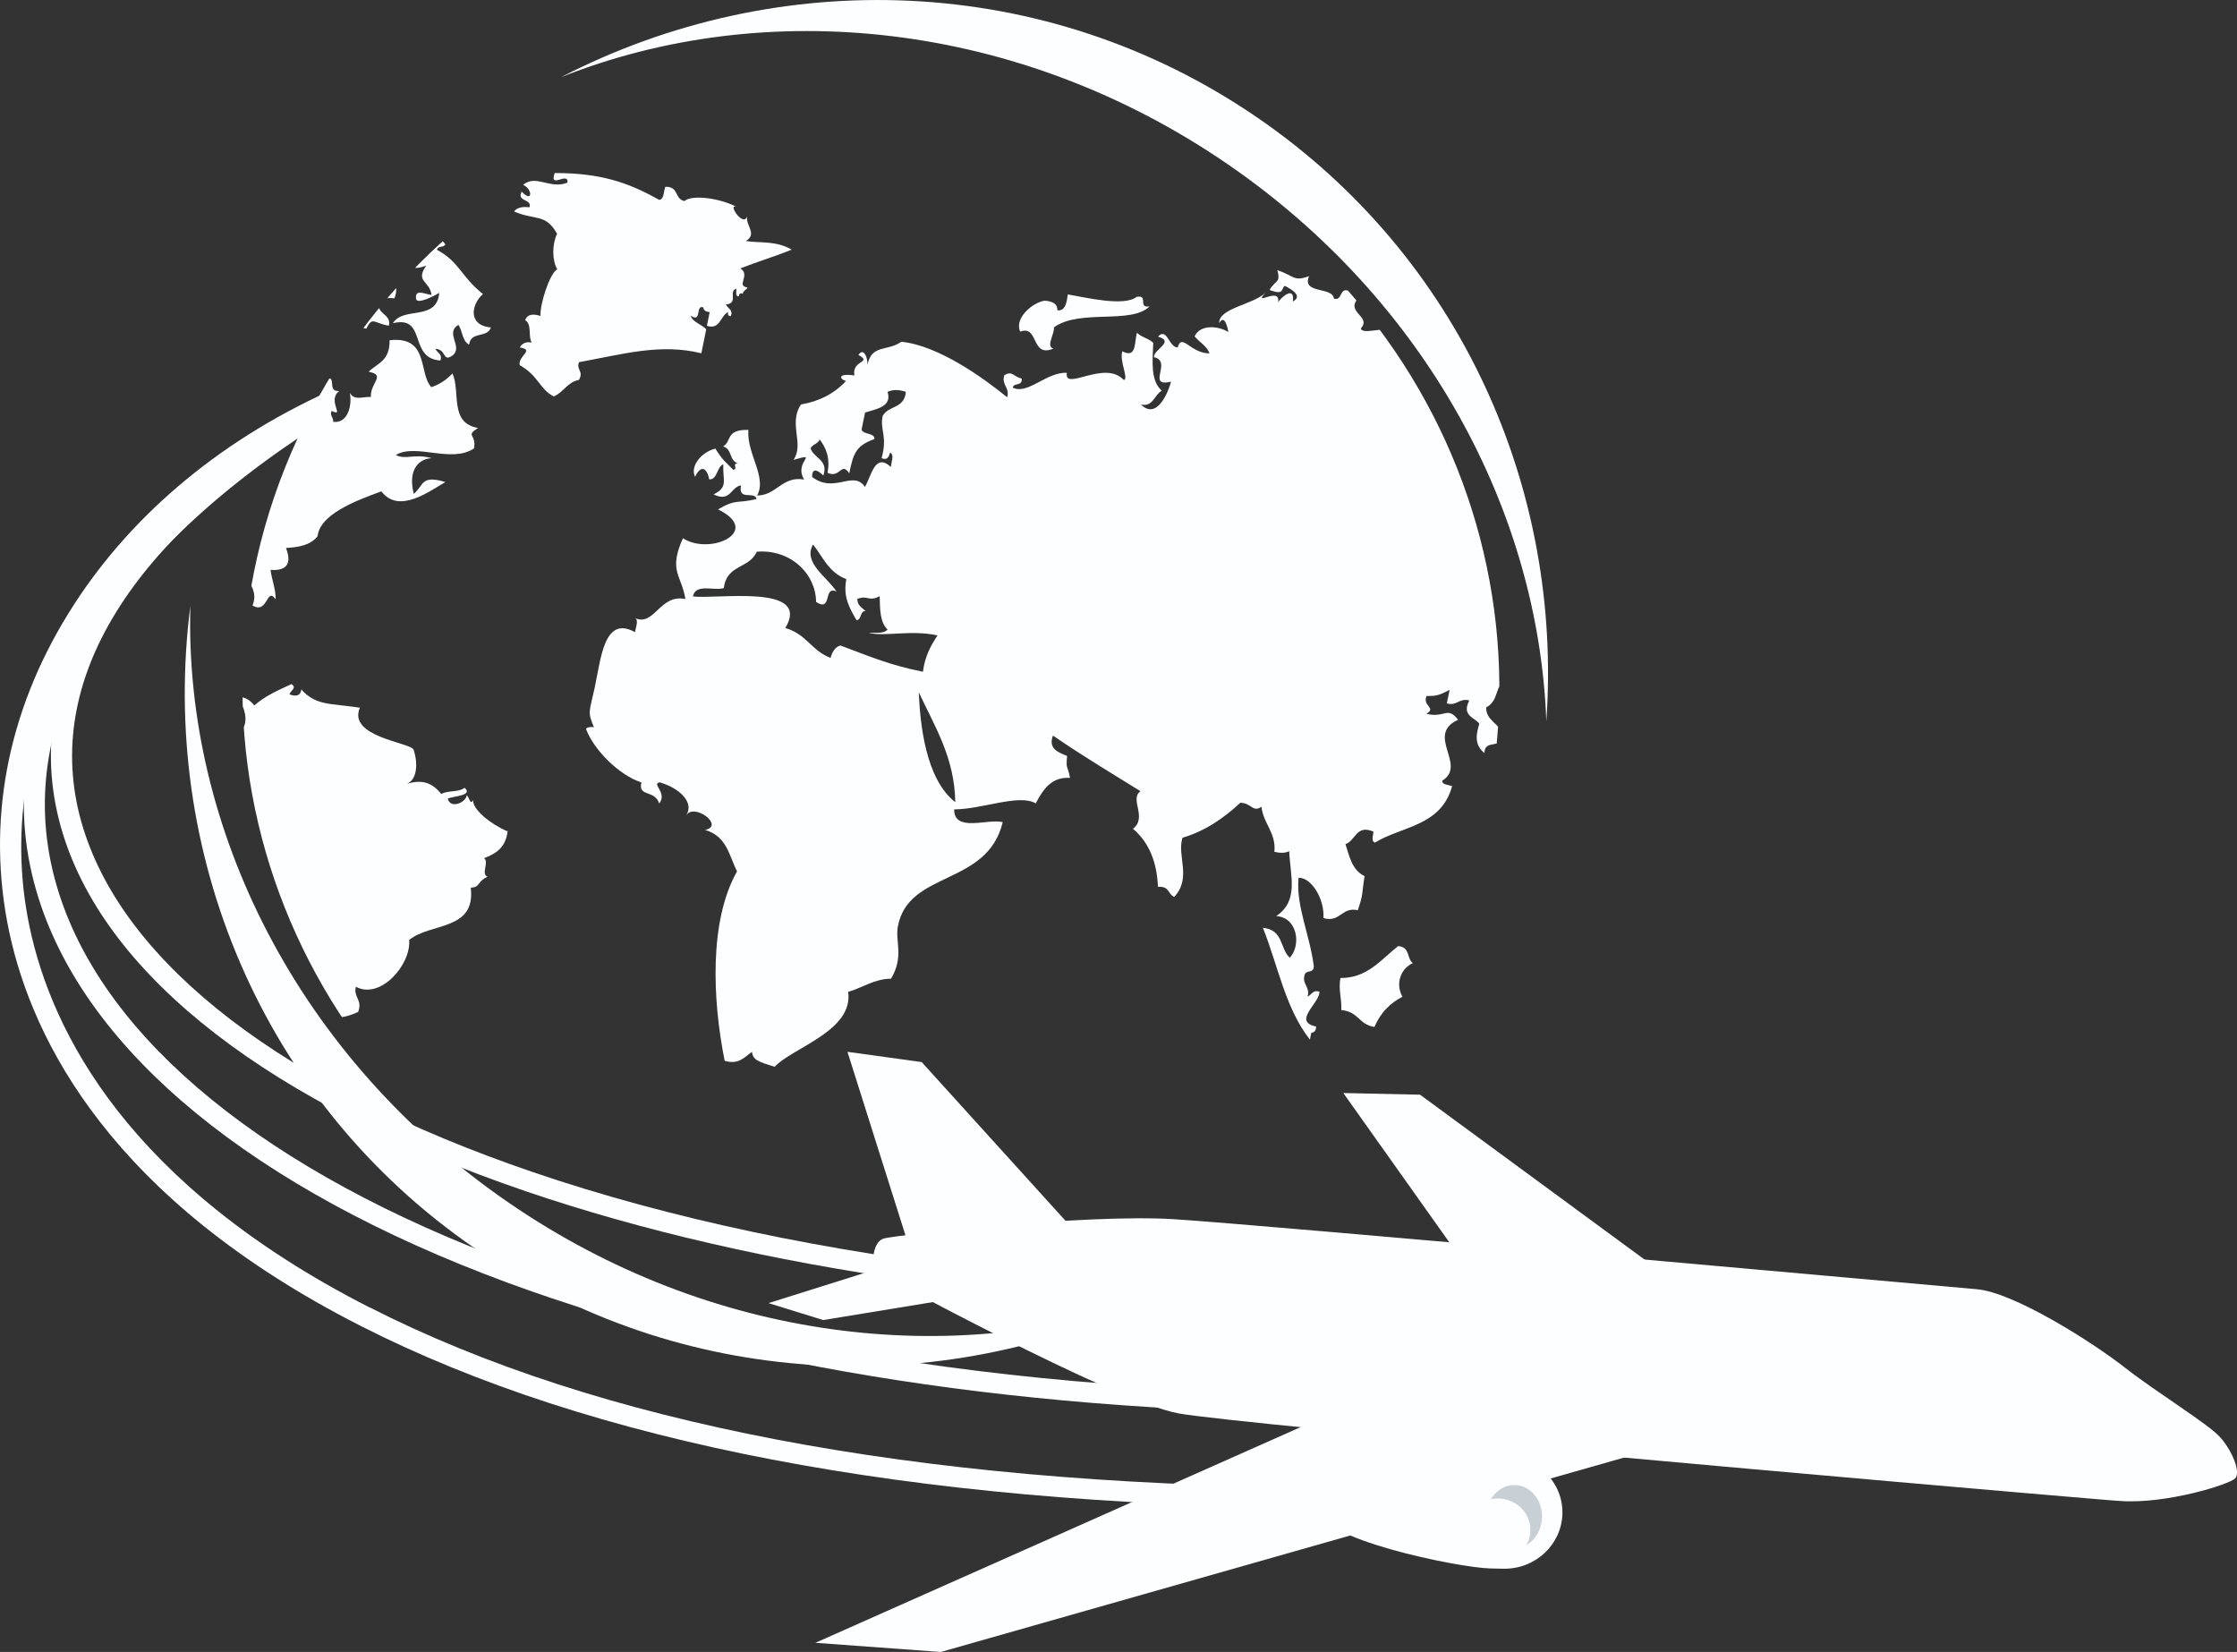
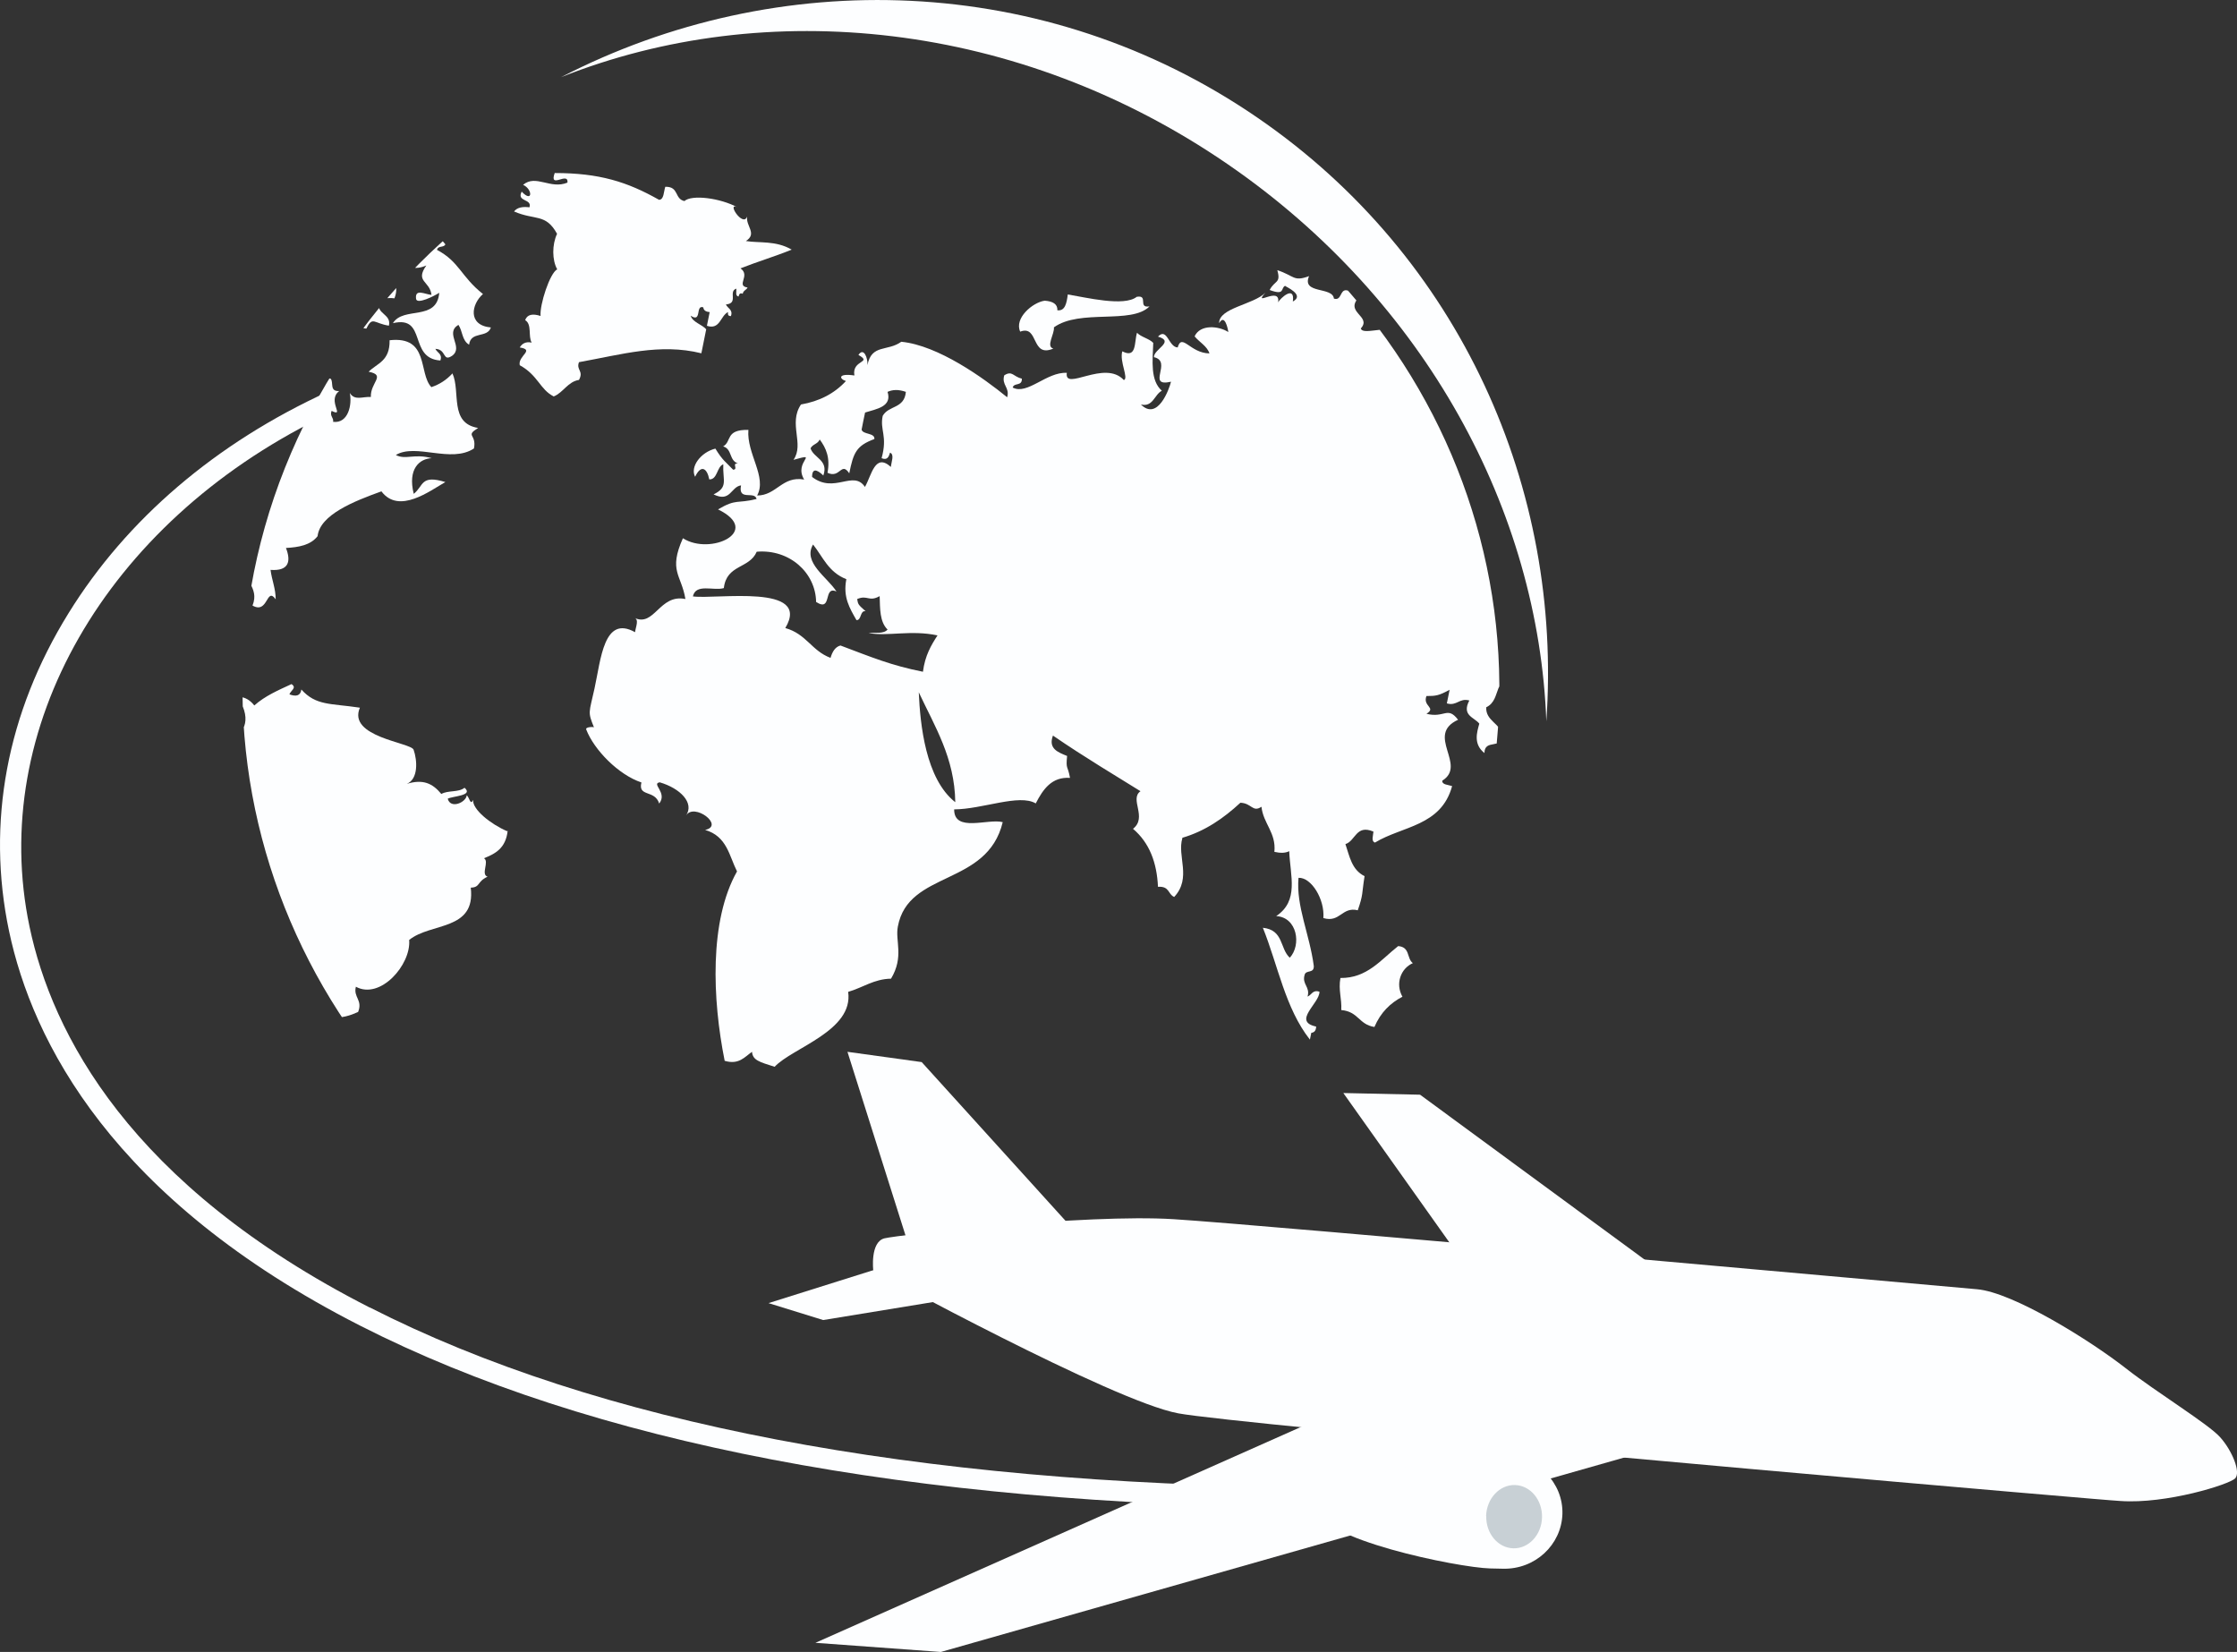
<svg xmlns="http://www.w3.org/2000/svg" id="Layer_2" viewBox="0 0 161.23 119.05">
  <rect x="0" y="0" width="161.23" height="119.05" fill="#333333" stroke="none" />
  <defs>
    <style>
      .cls-1 {
        fill: none;
      }

      .cls-2 {
        fill-rule: evenodd;
      }

      .cls-2, .cls-3 {
        fill: #fdfeff;
      }

      .cls-4 {
        fill: #c8d0d5;
      }

      .cls-5 {
        clip-path: url(#clippath);
      }
    </style>
    <clipPath id="clippath">
      <path class="cls-1" d="M105,65.44c-9.02,22.65-35.24,33.91-58.57,25.14-23.32-8.76-34.92-34.22-25.89-56.87C29.57,11.06,55.79-.2,79.11,8.56c23.32,8.76,34.92,34.23,25.89,56.87Z" />
    </clipPath>
  </defs>
  <g id="Layer_1-2" data-name="Layer_1">
    <g>
      <g>
        <path class="cls-3" d="M88.48,11.83c14.33,9.84,22.42,25.06,22.97,40.15,1.18-16.69-6.15-33.44-20.82-43.5-15.29-10.5-34.58-10.98-50.19-2.92C55.21-.31,73.42,1.49,88.48,11.83Z" />
-         <path class="cls-3" d="M83.08,93.58c-14.46,5.1-31.88,3.07-46.39-6.89-15.24-10.46-23.42-27.01-22.97-43.02-2.26,17.6,5.05,35.69,20.53,46.31,14.86,10.2,33.47,10.94,48.83,3.59Z" />
      </g>
      <g class="cls-5">
        <g>
          <path class="cls-1" d="M105,65.44c-9.02,22.65-35.24,33.91-58.57,25.14-23.32-8.76-34.92-34.22-25.89-56.87C29.57,11.06,55.79-.2,79.11,8.56c23.32,8.76,34.92,34.23,25.89,56.87Z" />
          <g>
            <path class="cls-2" d="M100.76,68.18c.89.06.61.88,1.07,1.23-.87.38-1.28,1.48-.75,2.42-.87.45-1.57,1.13-2.02,2.18-1.14-.18-1.14-1.11-2.39-1.22.05-.82-.22-1.43-.06-2.31,1.92.02,2.91-1.31,4.15-2.29Z" />
            <path class="cls-2" d="M85.2,60.38c1.65-.48,2.99-1.41,4.2-2.53.82.03.88.72,1.52.29.12,1.2,1.07,1.87.93,3.25.44.1.8.09,1.07-.05.07,1.79.72,3.57-.94,4.68,1.52.08,1.83,2.08.98,3-.73-.67-.43-2-1.94-2.16,1.09,2.71,1.61,5.8,3.39,8.06.03-.16.07-.33.1-.49.21-.02.34-.15.35-.45-1.74-.37.25-1.67.24-2.51-.49-.17-.57.24-.86.35.21-.71-.42-.87-.21-1.57.1-.38.69-.07.66-.64-.3-2.29-1.29-4.32-1.1-6.35.93-.04,1.9,1.56,1.79,2.9,1.21.36,1.33-.84,2.48-.56.41-1.18.28-1.15.49-2.46-.93-.46-1.08-1.43-1.38-2.31.73-.22.76-1.44,2.02-.9-.02.3-.18.69.11.79,1.97-1.2,4.77-1.17,5.56-4.07-.29-.1-.73-.09-.71-.39,1.82-1.13-1.25-3.29,1.14-4.39-.77-1.01-.96-.1-2.28-.43.74-.46-.29-.53,0-1.28.69,0,.89-.03,1.67-.45-.07.33-.13.66-.2.98.73.21.89-.41,1.62-.21-.57,1.09.35,1.2.72,1.67-.17.62-.45,1.47.37,2.12,0-1.05,1.31-.23,1.31-1.29-.15-.83-1.24-1.04-1.18-2.01,1.22-.58.3-2.46,2.47-1.83,1.07-.37.85-2.59,2.12-2.67.45-1.37-.05-2.11.13-3.3,1.11,1.06.33,3.35,1.19,4.57.03-1.11.46.29.61-.4-.54-.5-.74-1.23-.62-2.16.29.09.49.55.76.14-1-1.06-.72-2.95-1.54-4.13-.63.25.2.66-.4.69-.87-.98-1.9-.58-2.85-1.56,1.38-.44,1.88-2.16,2.97-3.02,1.42.64,1.56.02,2.78.06-.79-3.35-1.61-6.68-2.8-9.91-.28-.59-.55-1.18-.82-1.78-.11.09-.22.15-.29.15.21-1.24-1.79-1.21-2.95-1.07-.33.41.6.97-.2.99-.35-.13-.35-.49-.66-.64-.38.08-.23.94-.71.89-.35-.2-.57-.48-.91-.68-.12.36-.09.93-.45.94-.56-.7-1.04-.81-.42-1.87-.82.57-1.27-.8-2.7-1.02-.15.74-.66.95-1.26,1.04-.03-1.3-2.32-.12-2.49-.73.83-.91-1.28-1.15-.07-2.31-.49-.04-.5-.38-.96-.44-.49-.06-.34.78-.91.6-.08-.88-2.35-.31-1.79-1.62-1.14.42-1.04-.02-2.29-.43.28.97-.19.72-.55,1.43,1.13.42.78-.14,1.11-.3.03.06,1.46.65.56,1.13.17-1.22-.92-.23-1.06.06.19-1.21-1.88.38-.92-.69-.87.86-3.36,1.09-3.33,2.19.4-.71.63.4.66.64-.7-.45-2.03-.57-2.43.31.34.42.9.7,1.07,1.23-1.4-.02-1.98-1.5-2.29-.43-.66-.02-.75-1.48-1.42-.78,1.25.36-.32.91-.29,1.48,1.37.31-.59,2.18,1.23,1.77-.13.53-.96,2.85-2.17,1.64.88.21.97-.72,1.51-.99-.84-.74-.67-2.13-.62-3.45-.29-.31-.89-.42-1.17-.73-.21.65,0,1.89-1.06,1.34-.22.73.48,1.95.11,2.07-1.38-1.5-4.31.85-4.11-.52-1.46-.08-2.84,1.62-3.9,1.06.1-.38.68-.07.66-.64-.63-.15-.69-.61-1.27-.24-.21.71.42.87.21,1.58-1.7-1.39-4.97-3.74-7.63-4-1,.72-2.14.15-2.44,1.68.04-.48-.26-1.32-.65-.73,1.05.59-.49.33-.29,1.48-1.21-.18-1.1.25-.61.4-.84.91-1.92,1.46-3.24,1.69-.93,1.38.26,2.84-.54,3.99,1.95-.55-.03.12.77,1.42-1.59-.28-1.99,1.15-3.39,1.15.73-1.34-.77-3.02-.63-4.73-1.69-.03-1.18.84-1.82,1.19.67.2.41,1.01,1.07,1.23-.49-.03.06.43-.35.45-.52-.55-.75-.65-1.28-1.52-1.05.26-1.84,1.31-1.46,2.03.44-.93.87-.59,1.02.19.6.02.54-.92,1.01-1.09-.05,1.19.38,1.64-.7,2.17,1.23.6,1.24-.55,1.98-.65-.23,1.16.98.37,1.12.98-1.44.36-1.43-.04-2.78.75,3.23,1.58-.55,3.35-2.53,2.08-1.06,2.37-.11,2.62.18,4.38-1.88-.39-2.23,2.06-3.69,1.35.37.12.11.64.06,1.04-2.25-1.26-2.46,1.95-2.92,4.05-.4,1.82-.5,1.66-.04,2.81-.02-.05-.63-.04-.56.15.57,1.48,2.33,3.27,3.98,3.82-.27,1.07.97.5,1.28,1.52.62-.79-.6-1.43.04-1.53,1.47.43,2.52,1.48,1.89,2.4.57-.97,2.82.73,1.38,1.03,1.58.46,1.73,1.86,2.3,2.99-2.01,3.55-1.78,9.22-.89,13.65,1.02.3,1.43-.27,1.97-.65.05.61.53.73,1.63,1.08,1.29-1.38,5.7-2.59,5.3-5.4,1.05-.3,1.86-.93,3.09-.95.95-1.59.29-2.71.49-3.75.75-4.08,6.44-2.88,7.56-7.53-1.06-.28-3.51.77-3.5-.92,2.04-.01,4.69-1.14,5.88-.43.53-1.03,1.16-1.93,2.47-1.84-.17-.94-.31-.57-.21-1.58-.67-.27-1.37-.53-1.02-1.47,2.28,1.57,4.68,2.99,6.31,4.01-.82.57.52,1.88-.54,2.71,1.19,1.01,1.72,2.44,1.8,4.18.85-.06.71.54,1.17.73,1.28-1.38.19-2.94.59-4.24ZM59.07,31.66c.47.62.78,1.34.57,2.41.92.44.98-.84,1.57.04.3-1.49.51-1.99,1.81-2.47.05-.46-.83-.31-.92-.68.08-.41.16-.82.25-1.23.83-.26,1.96-.42,1.62-1.49.33-.15.75-.2,1.32,0-.11,1.23-1.24.96-1.67,1.73-.22,1.04.37,1.43-.08,3.05.41.17.52-.1.61-.4.33.14.09.66.06,1.03-1.15-1.04-1.39.61-1.87,1.44-.84-1.25-2.2.52-3.81-.72,0-.85.61-.3.81-.1.4-1.12-.7-1.26-.92-1.96.15-.31.52-.3.66-.64ZM60.57,46.52c-.37.1-.58.44-.71.89-1.38-.52-1.73-1.72-3.26-2.15,1.93-3.23-4.98-2.05-6.66-2.28.21-.96,1.5-.38,2.23-.6.2-1.72,1.84-1.38,2.37-2.62,2.38-.2,4.25,1.53,4.28,3.62,1.2.77.48-1.21,1.47-.75-.66-1.04-2.45-2.09-1.69-3.39.71.89,1.1,1.99,2.4,2.5-.26,1.31.26,2.12.73,2.95.38.01.24-.72.66-.64-.53-.47-.55-.49-.61-.88.75-.32.84.23,1.62-.21.03.91,0,1.85.57,2.41-.29.33-.89.2-1.37.25,1.38.26,3.04-.24,4.97.17-.46.71-.9,1.45-1.05,2.62-2.31-.46-3.68-1.04-5.94-1.89ZM66.22,49.89c1.15,2.46,2.59,4.73,2.63,7.92-2.14-1.68-2.53-5.61-2.63-7.92Z" />
            <path class="cls-2" d="M36.55,59.9c-1.19-.51-2.51-1.57-2.45-2.25-.21.42-.25-.16-.46-.34-.04.51-1.17,1.02-1.37.25.33-.19,1.89-.21,1.21-.79-.42.35-1.21.17-1.67.45-.65-.79-1.34-1.08-2.49-.73.84-.35.76-1.69.49-2.46-.18-.52-4.79-.91-3.87-3.03-2.12-.32-3.16-.13-4.22-1.31-.06.45-.37.53-.86.35.09-.28.56-.47.15-.74-.95.44-1.91.85-2.68,1.54-.64-.81-1.38-.7-2.28-.43-.25-.85-.94-2.16.29-2.76-.63-1.19-1.9.28-2.44-.97.66-.64,1.53-.97,2.17-1.64-1.65-.68-4.1.51-5.18-1.75.41-1.48,1.04-2.46,2.47-3.12,2.29.55,3.11.36,4.87.66-.95,1.04.53,1.41-.03,2.81,1.14.65.99-1.4,1.67-.45,0-.78-.28-1.39-.37-2.12,1.34.1,1.48-.64,1.11-1.58.92-.05,1.77-.2,2.28-.85.17-1.55,2.63-2.52,4.6-3.23,1.27,1.68,3.51-.05,4.61-.67-1.8-.55-1.55.27-2.28.85-.45-1.8.42-2.54,1.3-2.57-1.26-.35-1.89.14-2.59-.23,1.44-.87,3.98.62,5.63-.47.21-1.06-.67-.87.3-1.48-2.1-.34-1.25-2.61-1.85-3.93-.42.46-.92.79-1.52.99-.95-1-.13-3.7-3.01-3.38.03,1.52-.91,1.66-1.51,2.27,1.28.25.11.77.16,1.82-.61-.04-1.15.29-1.52-.29.18.82-.1,2.22-1.2,2.08.05-.32-.26-.4-.11-.79,1.01.49-.36-.74.55-1.43-.72.04-.39-.6-.61-.88-.49-.17-.57.24-.86.35-.61-1.17-2.36-1.6-1.95-3.44.29-.32.54-.71,1.17-.55-.79.52.37.27.05,1.03,1.77-.52,2.54-2.49,4.09-3.32.56.06.77.35.61.88-.49-.23-.35-.84-.96-.44-.03.8-.55.9-.8,1.38.76-.07.59.47,1.22.49.44-.92.54-.37,1.62-.21.2-.84-.92-.83-.72-1.67.23-.3.64-.36,1.12-.3.33-.86-.06-1.25-.16-1.82.46-.01.58.49.76.14-.46-.2-.32-.79-1.17-.73-.25.8-.98.92-1.57,1.24.9-.97-.13-1.24-.51-1.38.2-.92.06-1.61-.06-2.31.58-.37.64.09,1.27.24.25-.48.69-.7,1.01-1.09-2.93-.19-2.64-1.48-4.87-.66-.12.79.69.98.72,1.67.7-.06.86-.87,1.31-1.29.31.23.37.62.31,1.08-1.84.14-1.24,1.39-1.05,2.62-.64-.08-1.24-.19-1.17-.73.79.68.46.1.86-.35-.63-.38-1.24-.5-1.83-.09.44.07.61.31.66.64-.48-.17-.57.24-.86.35-.21-.29-.65-.44-1.04-.62-.24.52-.49,1.04-.76,1.56-2.07,4.07-5.08,7.64-8.03,11.16-.15.21-.3.42-.45.63-.31,1.15-.61,2.3-.87,3.46.13-.93.26-1.85.38-2.78,0,0,0,0,0,.01-.64,4.48-1.37,8.95-2.01,13.43.53.42.98.89,1.34,1.41.12-.36.09-.93.45-.94,2.49,1.23,3.21,3.61,5.61,4.9.07-.43.32-.6.66-.64,1.67,3.31-3.54,2.93-2.45,5.68.07-.43.32-.59.65-.64-.03,3.02,2.31,4.48,2.48,7.38,4.01,1.43.02,8.65.37,11.33.09.73.73.57.77,1.42-1.06-.17-.08.15-.1.49-.4-.05-.87-.2-.86.35.52.94.2,4.65,2.86,4.12-.15.32-.46.4-.45.94.73-.05.41.59.92.68.49-.11,2.43-.9,1.72-.7-1.41-.36-1.71-1.45-2.14-2.45,1.29.23.16-1.19,1.31-1.29.27-.75-.55-.78-.51-1.38.61-.39,1.14-1.66.75-2.42.84.36,1.24.09,1.21-.79.77.05,1.37-.15,1.92-.4.35-.87-.36-1.05-.16-1.82,1.75.96,3.99-1.58,3.84-3.37,1.56-1.27,4.81-.64,4.44-3.77.7-.02.43-.43,1.21-.79-.51-.16.15-1.1-.26-1.33.81-.32,1.57-.71,1.71-1.98Z" />
            <path class="cls-2" d="M34.54,9.37c-.22.53-.62.79-1.21.79,2.16.74,4.29.37,6.6,1.25-1.52.99-3.14,1.84-5.37,1.8-.02.3.42.3.71.39-.64.79-2.62.4-1.66,1.73-1.42-.54-2.68-.97-3.76-.97.13-.25,1.02-2.12,2.42-1.59-.07-.24-.13-.48-.41-.59.69-.64,1.58.86,2.13-.11-.37-.12-1.82-.8-2.79-.53-.18-.24-.02-.7-.36-.84.84-.58,2.32-.12,2.12-1.39.53.79.83-.16,1.57.04Z" />
            <path class="cls-2" d="M30.32,16c.02.53-.86.33-1.06,1.33.87-.98,2.17-.63,2.84.28-.12.26-.54.07-.6.4,1.62.86,1.71,1.91,3.31,3.18-.83.72-1.13,2.25.57,2.41-.26.79-1.45.24-1.57,1.24-.52-.3-.46-.98-.77-1.43-1.01.61.39,1.59-.44,2.22-.72.49-.4-.46-1.22-.49.12.28.53.36.36.84-2.33-.15-.94-3.27-3.42-2.69.76-1.24,3.16-.11,3.34-2.19-.37.24-1.59.85-1.67.45-.11-.79.65-.33,1.11-.3-.12-1.02-1.21-.93-.37-2.12-1.57.71-2.74-.89-3.41-1.41.55-.41,1.06.03.4-.69.38-.73.96-1.15,2.02-.9-.9-.88-1.93-.34-2.64-1.27.66-1.29-.95-1.09-.62-2.16,1.22-.08.86.86,1.93.88-.08,2.1,2.76,1.24,4.07,2.05.24.07-1.82,1.15-2.18.36Z" />
            <path class="cls-2" d="M53.07,20.8c-.61.21.19,1.06-.75,1.14.11.28.53.37.36.84-.23,0-.22-.14-.21-.29-.55.27-.57,1.3-1.52.99.07-.33.13-.66.2-.99-.3-.02-.44-.14-.46-.34-.59-.21-.08,1.15-.91.6.14.48.8.62,1.12.98-.12.57-.23,1.15-.35,1.73-2.98-.74-5.75.09-8.82.64-.22.57.36.62,0,1.28-.8.12-1.13.91-1.82,1.19-1-.5-1.12-1.52-2.45-2.25-.15-.68,1.12-1.1,0-1.28.17-.28.43-.44.86-.35-.27-.46.04-1.31-.47-1.62.15-.42.55-.48,1.11-.3-.07-.81.67-3.1,1.2-3.36-.37-.66-.38-1.78-.01-2.56-.82-1.49-1.59-.95-3.1-1.61.23-.3.63-.36,1.11-.3.21-.63-.95-.38-.56-1.13.79.84.81-.17.1-.49.93-.78,1.96.35,3.2-.16.08-.84-1.35.51-.92-.69,3.22,0,5.22.63,7.52,1.93.36-.01.33-.58.45-.94,1.01-.02.64.87,1.38,1.03.52-.48,2.58-.23,3.86.47-.9-.5.37,1.48.66.64-.11.7.75,1.23-.09,1.77.95.16,2.16-.05,3.3.62-1.2.49-2.48.87-3.69,1.35.75.52-.36,1.25.51,1.38-.09.19-.3.2-.35.45-.21-.09-.26.05-.3.2-.25-.05-.14-.34-.16-.54Z" />
            <path class="cls-2" d="M81.93,21.39c.88-.15.04.83.92.69-1.31,1.32-5.01.16-6.89,1.51.06.46-.6,1.39-.04,1.53-1.64.7-1.03-1.73-2.39-1.22-.44-.96.88-2.1,1.76-2.23.59.04.94.24.92.69.56.07.67-.52.75-1.14,1.29.21,4.06.9,4.97.17Z" />
            <path class="cls-2" d="M109.36,55.48c-.3.13-.53,1.6-1.82,1.19.61-1.81,1.16-1.95,2.67-2.82.51-.29.33-.76.75-1.14.07-.06.31.43.46.34,1.71-1.01.19-3.3,1.29-5.13.26.83,1.69.89,2.04,1.66-.28.54-1.37-.07-1.26,1.04-.5-.1-.19-.73-.92-.68.8,1.49.2,2.88.43,4.43-1.21.82-2.98,1.01-3.65,1.1Z" />
          </g>
        </g>
      </g>
      <path class="cls-3" d="M26.65,94.23c-17.35-8.84-22.91-19.8-24.52-27.44-3.01-14.3,5.52-29.04,20.92-36.65-.02-.17,0-.35.05-.54.14-.46.31-.92.51-1.36-8.04,3.68-14.48,9.17-18.67,15.95C.49,51.37-.99,59.29.65,67.09c1.68,7.95,7.43,19.34,25.3,28.44,16.63,8.47,39.68,12.89,68.51,13.12v-1.47c-28.58-.24-51.4-4.6-67.81-12.96Z" />
-       <path class="cls-3" d="M112.58,92.7c-28.83,1.34-54.48-1.51-74.2-8.24-17.84-6.09-29.34-14.9-32.39-24.8-3.11-10.08,2.98-20.38,17.15-29.21-.11-.24-.13-.52-.03-.85.12-.38.25-.75.41-1.12C7.86,37.85,1.13,49.03,4.53,60.08c3.19,10.36,15.04,19.51,33.34,25.76,16.71,5.7,37.62,8.65,61.07,8.65,4.48,0,9.05-.11,13.7-.32l-.07-1.47Z" />
-       <path class="cls-3" d="M110.26,100.11c-28.28,1.31-53.59-1.82-73.19-9.05-17.81-6.57-29.47-16.07-32.84-26.75-3.71-11.74,3.01-23.68,18.92-33.83-.12-.25-.15-.54-.04-.88.11-.37.24-.73.39-1.09-8.61,5.29-14.77,11.1-18.32,17.29-3.58,6.25-4.39,12.62-2.4,18.93,3.51,11.12,15.5,20.95,33.75,27.69,16.86,6.22,37.87,9.44,61.33,9.44,4.08,0,8.24-.1,12.46-.29l-.07-1.47Z" />
      <g>
        <polygon class="cls-3" points="110.33 97.8 124.44 95.11 102.35 78.89 96.82 78.77 110.33 97.8" />
        <path class="cls-1" d="M83.23,98.83c4.69.87,64.62,6.09,67.93,6.32,3.31.24,7.84-1.19,8.27-1.63.43-.44-.22-2-1.08-2.96-.85-.96-4.6-3.18-6.03-4.95-1.43-1.77-8.91-5.5-11.5-5.72-2.59-.22-51.61-4.66-57.92-5.05-6.31-.39-19.78,1.12-20.83,1.38-1.05.26-.81,2.31-.81,2.31,0,0,17.27,9.43,21.97,10.3Z" />
        <path class="cls-3" d="M84.9,101.85c4.29.8,54.76,5.23,65.9,6.16,1.04.09,1.74.14,2.03.16,3.31.23,7.84-1.19,8.27-1.63.42-.44-.22-2-1.08-2.96-.85-.96-4.62-3.26-6.8-4.97-2.58-2.02-8.14-5.48-10.73-5.7-2.59-.22-51.61-4.66-57.92-5.05-6.31-.39-19.78,1.13-20.82,1.38-1.05.26-.81,2.31-.81,2.31,0,0,17.27,9.43,21.97,10.3Z" />
        <polygon class="cls-3" points="65.81 90.76 77.55 88.81 66.43 76.54 61.08 75.8 65.81 90.76" />
        <polygon class="cls-3" points="55.39 93.91 59.33 95.13 76.56 92.31 65.44 90.75 55.39 93.91" />
        <polygon class="cls-3" points="58.77 118.39 67.81 119.05 127.92 101.95 98.05 100.07 95.69 101.98 58.77 118.39" />
        <path class="cls-3" d="M94.89,108.65c-.06,2.24,10.2,4.32,12.5,4.38l.93.02c2.31.06,4.22-1.71,4.29-3.95h0c.06-2.24-1.76-4.1-4.07-4.16l-.93-.02c-2.31-.06-12.66,1.49-12.72,3.73h0Z" />
        <path class="cls-4" d="M107.12,109.25c-.03,1.26.84,2.3,1.95,2.33,1.11.03,2.04-.97,2.07-2.23.03-1.26-.84-2.3-1.95-2.33-1.11-.03-2.04.97-2.08,2.23Z" />
-         <path class="cls-3" d="M105.58,110.19c-.03,1.25,1,2.29,2.3,2.33,1.3.03,2.39-.95,2.42-2.21.03-1.25-.99-2.29-2.3-2.32-1.3-.03-2.39.95-2.42,2.2Z" />
-         <path class="cls-1" d="M140.33,97.72l12.14,2.31s-7.03-3.92-9.25-4.74c-4.84-1.51-47.84-4.52-47.84-4.52l44.95,6.96Z" />
      </g>
    </g>
  </g>
</svg>